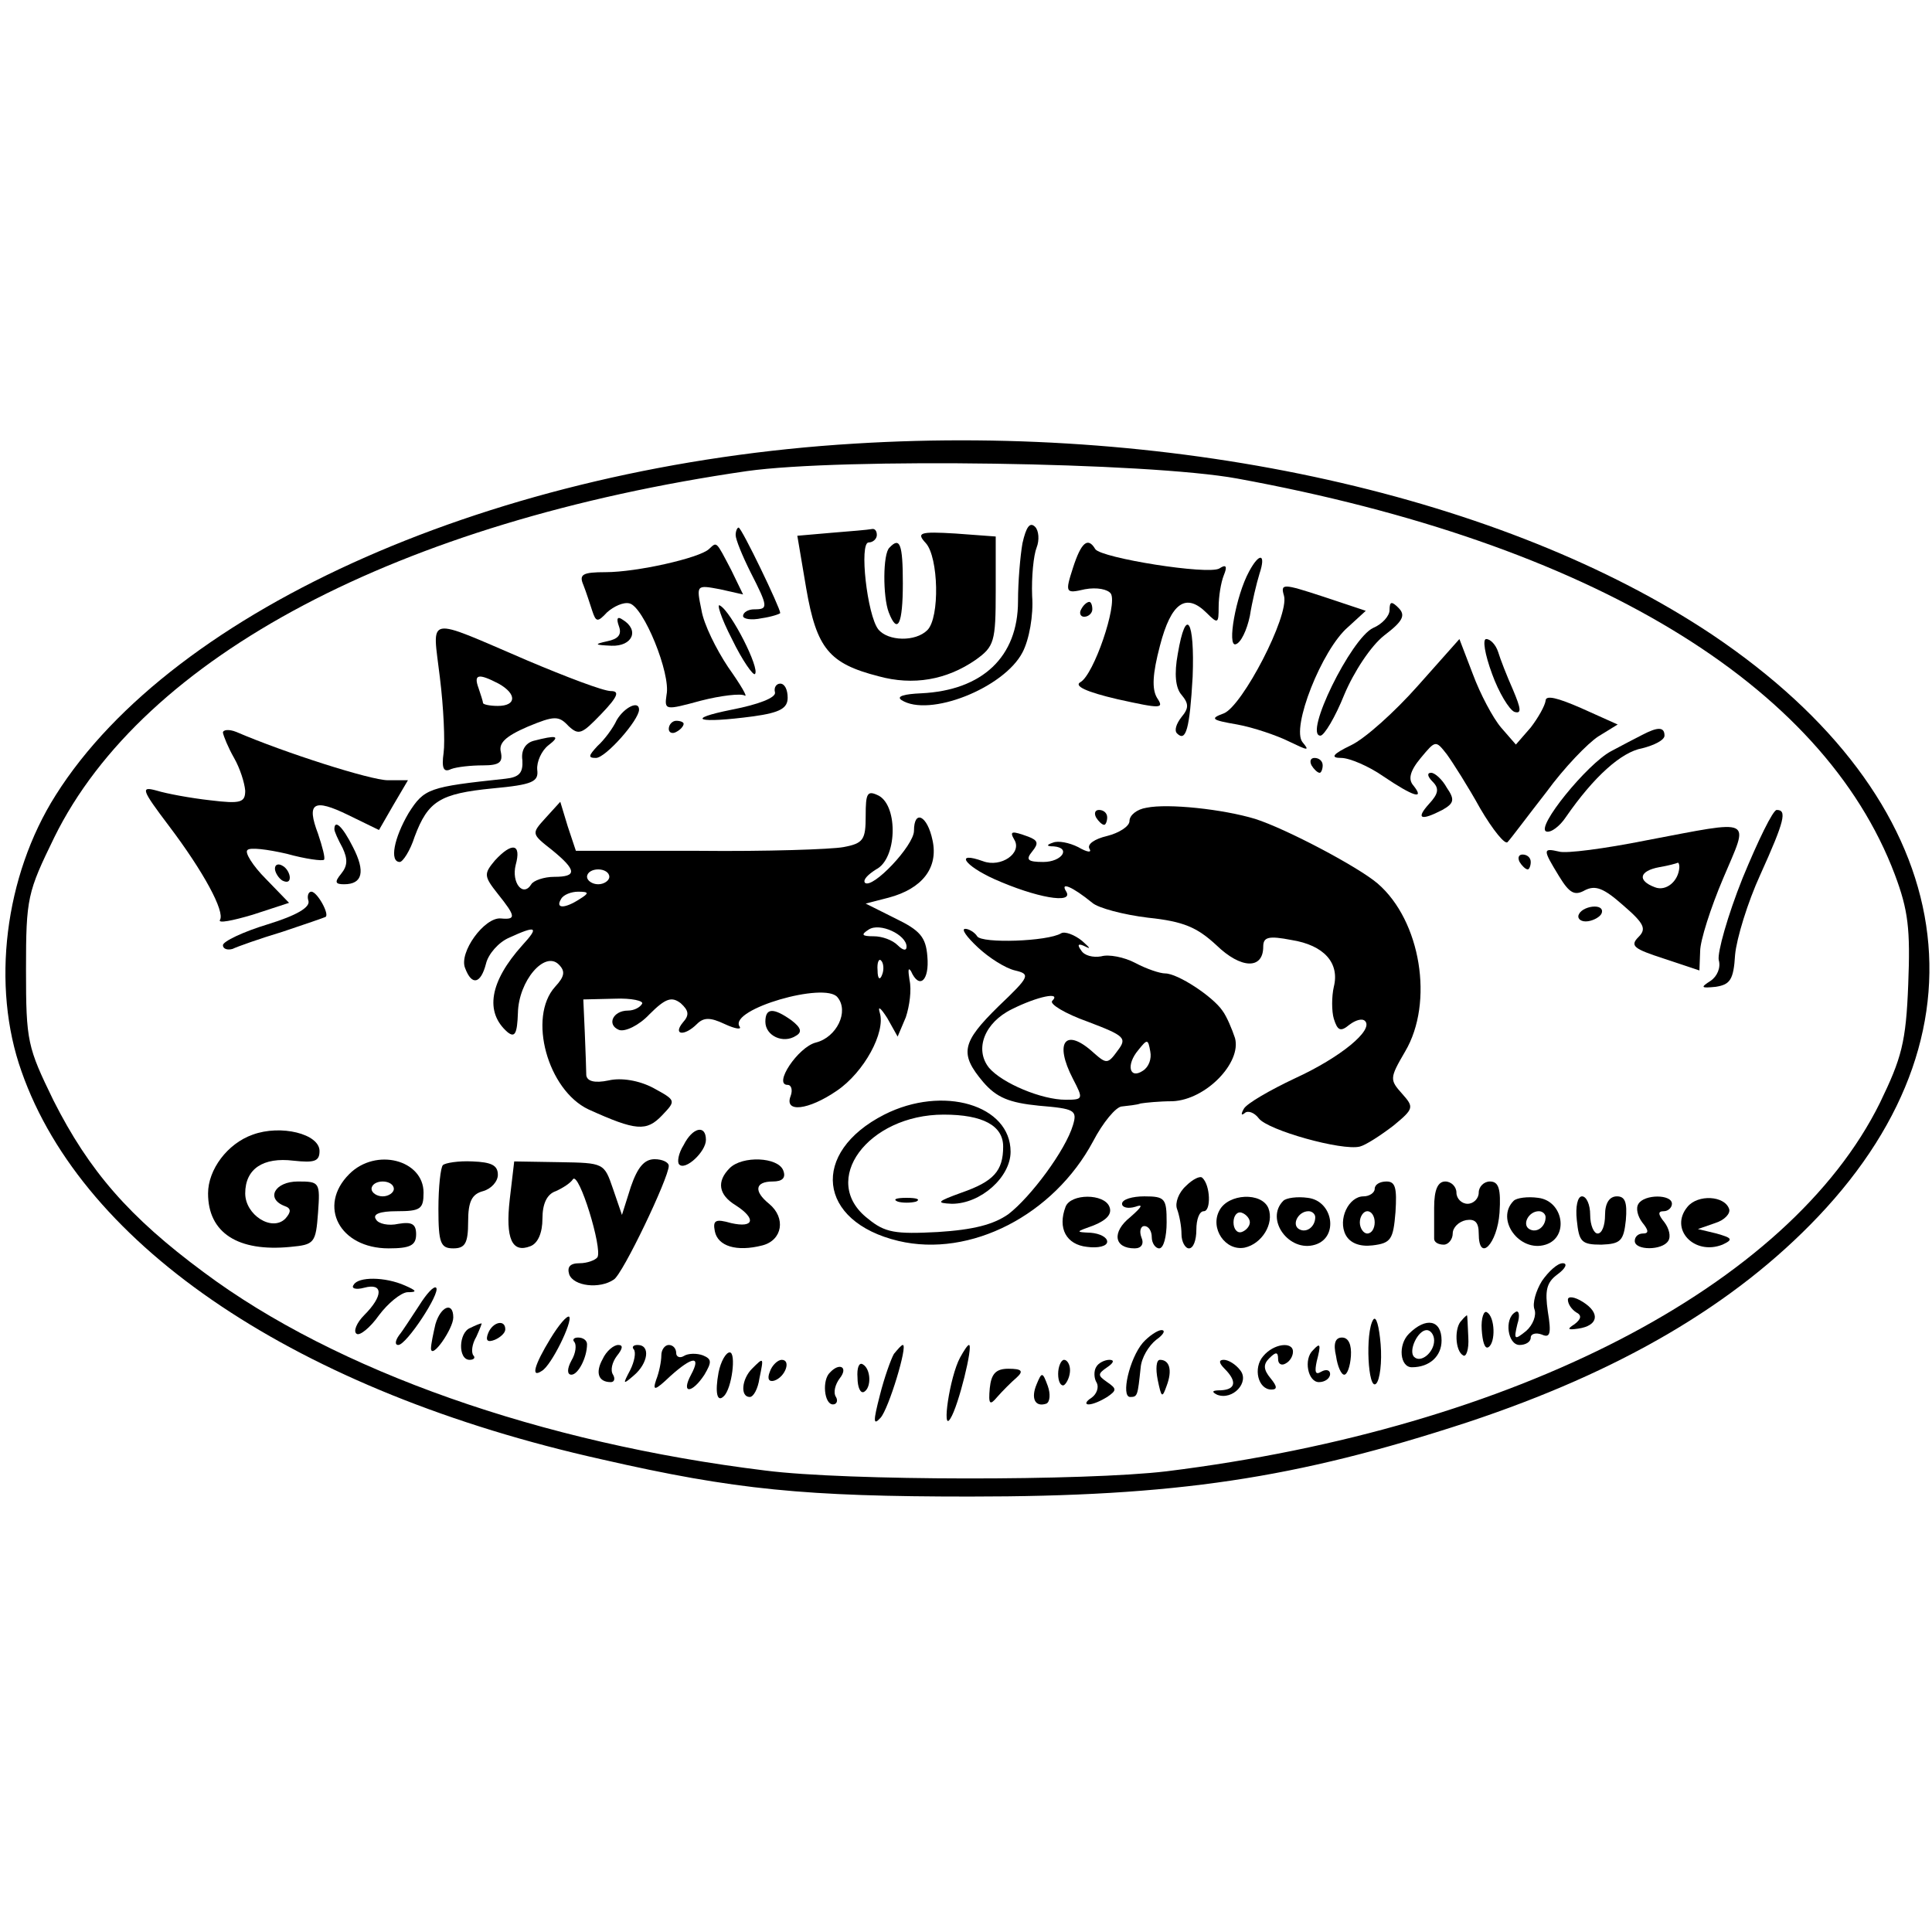
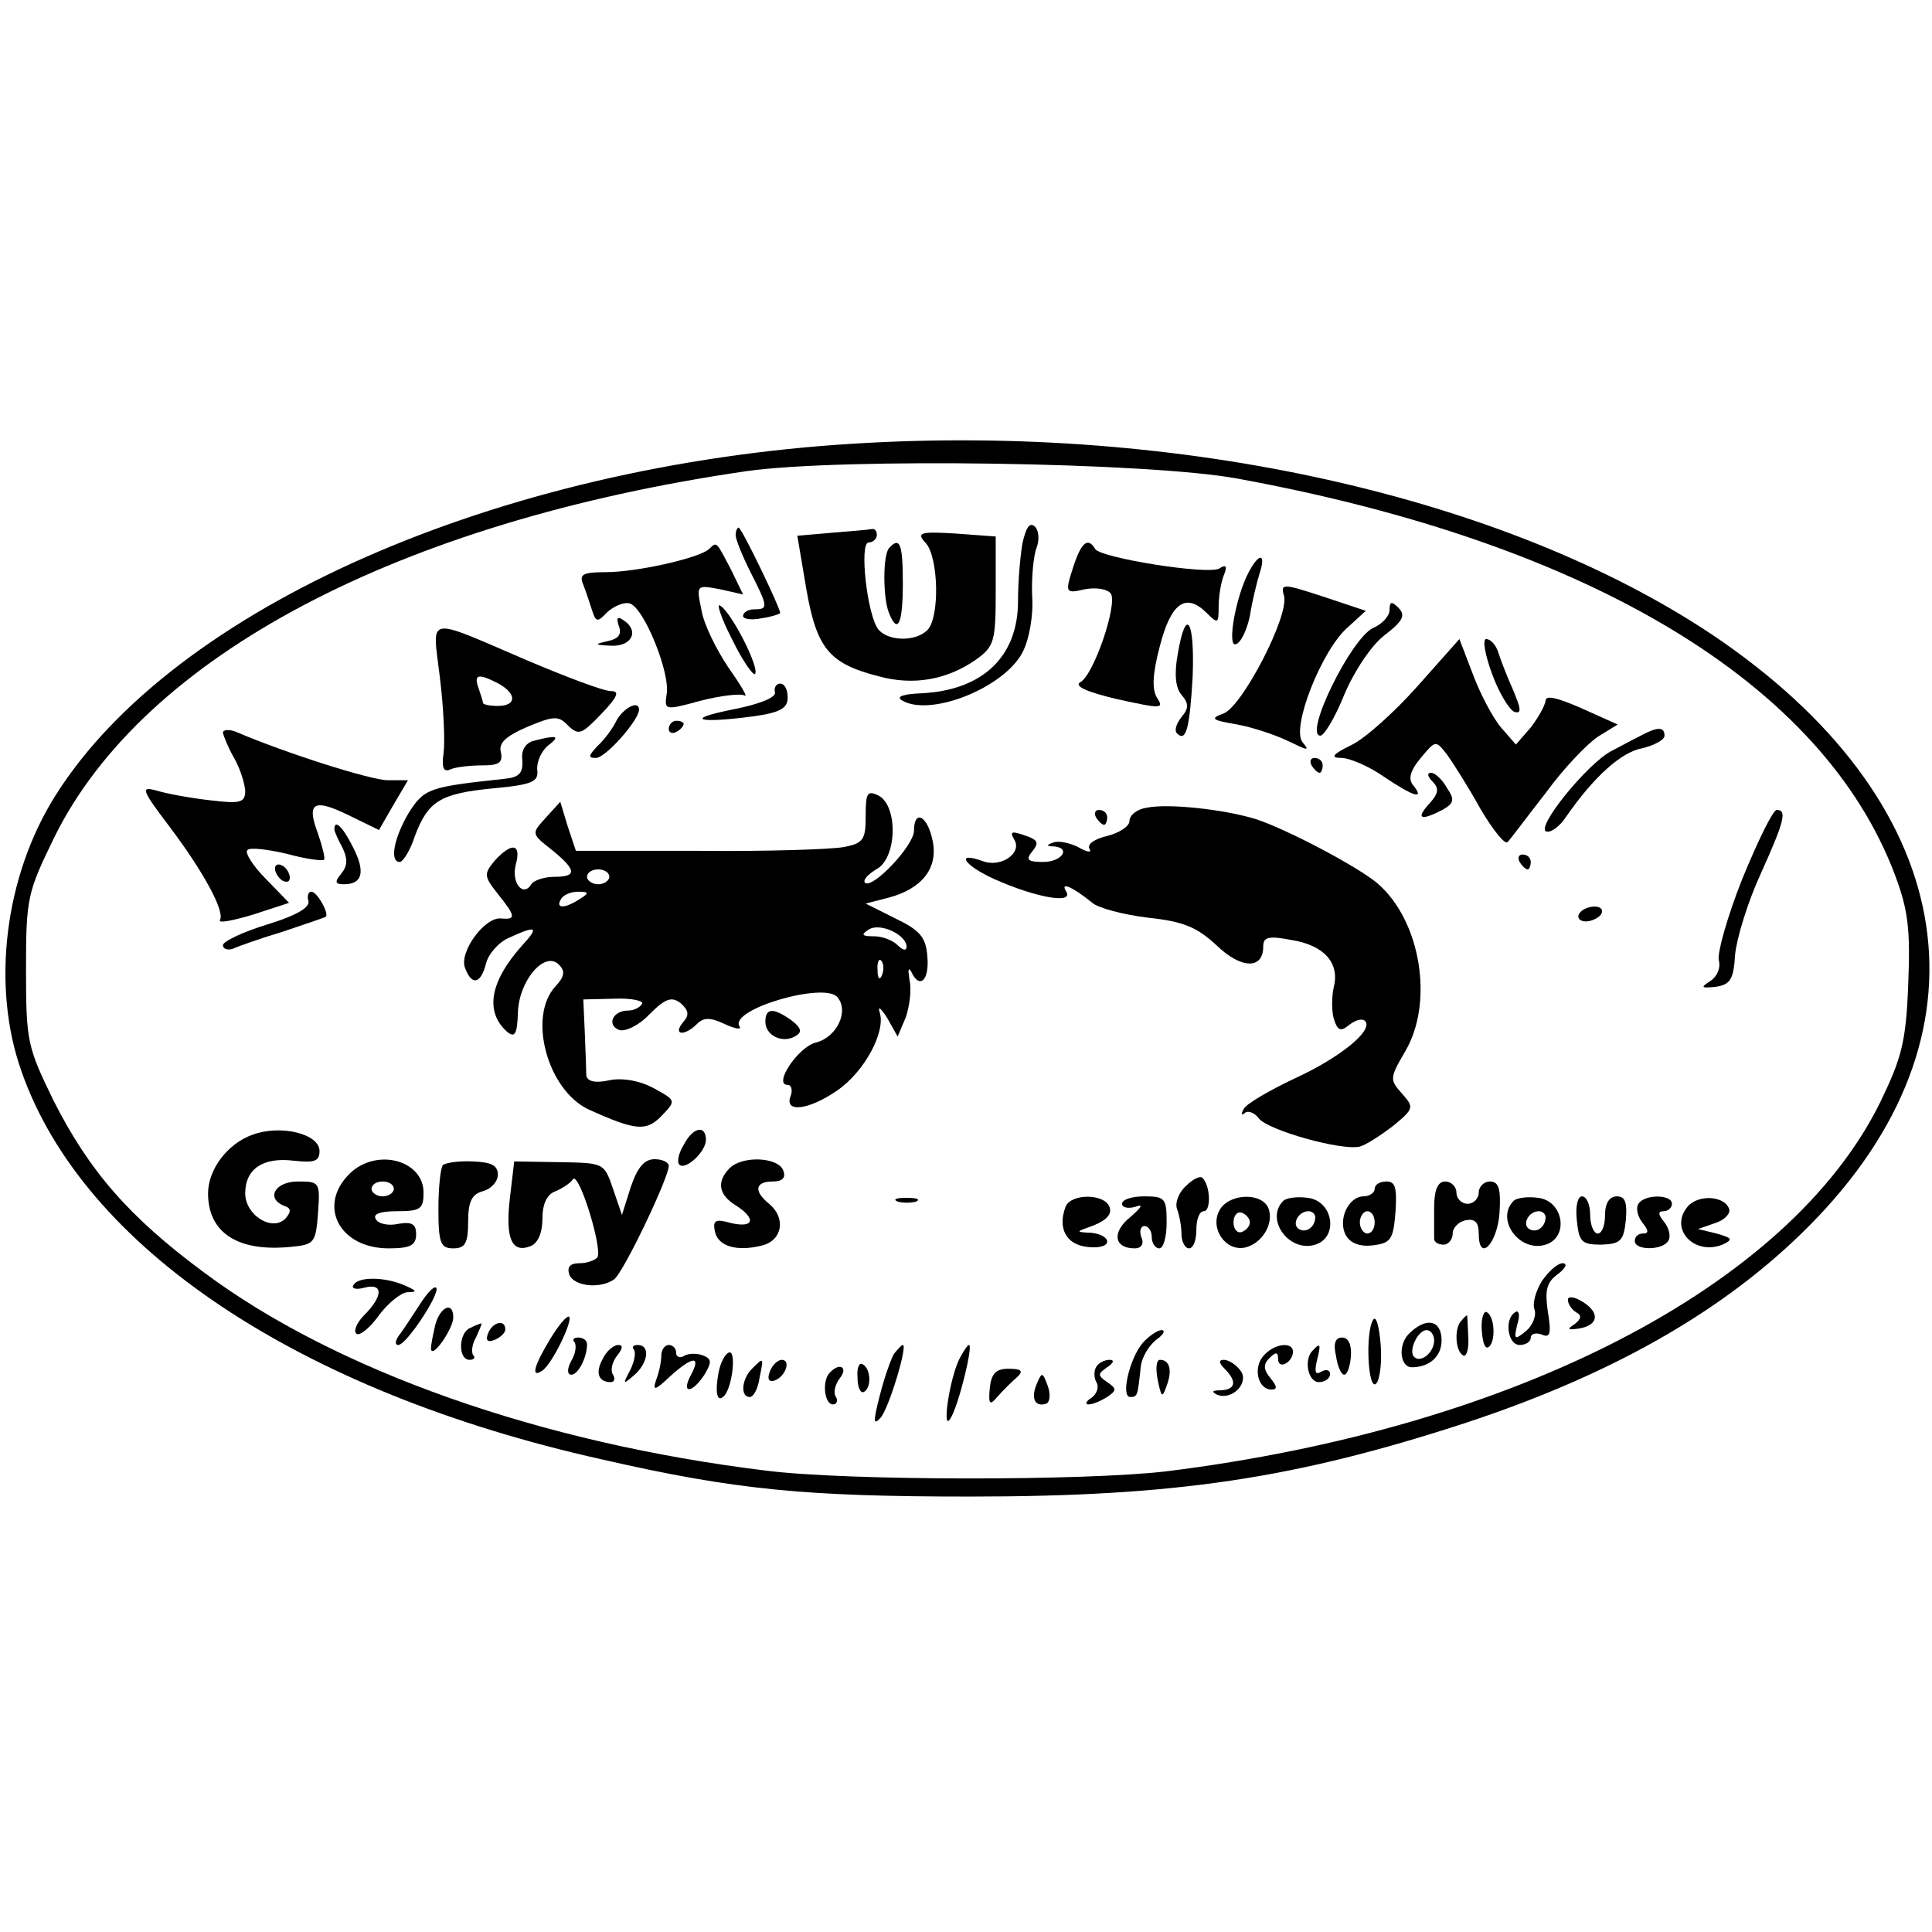
<svg xmlns="http://www.w3.org/2000/svg" version="1.0" width="260pt" height="260pt" viewBox="0 0 260 260" preserveAspectRatio="xMidYMid meet">
  <g transform="translate(0,260) scale(0.1,-0.1)" fill="#000000" stroke="none">
    <path d="M1150 2003 c-481 -29 -916 -221 -1075 -473 -69 -109 -87 -257 -46 -372 83 -237 373 -431 781 -522 179 -41 274 -50 495 -50 277 0 438 24 670 100 205 68 359 158 472 277 243 256 186 562 -143 783 -279 186 -716 284 -1154 257z m515 -47 c475 -87 788 -276 885 -533 18 -48 21 -73 18 -148 -3 -78 -9 -99 -38 -159 -122 -247 -492 -438 -960 -496 -109 -13 -431 -13 -540 1 -302 37 -578 134 -756 267 -100 74 -154 136 -202 231 -35 72 -37 79 -37 176 0 97 2 104 38 178 120 244 464 425 932 493 128 18 540 12 660 -10z" />
    <path d="M1376 1869 c-3 -17 -6 -52 -6 -78 0 -75 -48 -120 -130 -124 -23 -1 -34 -4 -27 -9 37 -24 138 16 163 64 9 17 15 50 13 76 -1 26 2 55 6 65 4 10 3 23 -2 28 -7 7 -12 0 -17 -22z" />
    <path d="M990 1880 c0 -6 9 -28 20 -50 24 -47 24 -50 5 -50 -8 0 -15 -4 -15 -9 0 -4 11 -6 25 -3 14 2 25 6 25 7 0 7 -52 115 -56 115 -2 0 -4 -5 -4 -10z" />
    <path d="M1119 1883 l-46 -4 12 -71 c14 -81 31 -101 97 -118 47 -13 92 -5 131 22 25 18 27 24 27 93 l0 73 -54 4 c-49 3 -53 1 -40 -13 17 -19 19 -100 2 -117 -16 -16 -53 -15 -66 1 -15 19 -26 117 -13 117 6 0 11 5 11 10 0 6 -3 9 -7 8 -5 -1 -29 -3 -54 -5z" />
    <path d="M954 1861 c-13 -12 -97 -31 -139 -31 -31 0 -36 -3 -30 -17 4 -10 9 -26 12 -35 5 -15 7 -16 20 -2 9 8 22 14 30 12 19 -4 56 -95 50 -123 -3 -21 -2 -21 46 -8 27 7 54 10 59 7 5 -3 -5 14 -22 38 -16 24 -33 58 -36 77 -7 34 -7 34 25 28 l31 -7 -16 33 c-21 40 -19 38 -30 28z" />
    <path d="M1197 1863 c-9 -8 -9 -66 -1 -87 12 -31 19 -16 19 39 0 53 -4 63 -18 48z" />
    <path d="M1444 1836 c-11 -34 -10 -35 16 -29 16 3 31 0 35 -6 9 -15 -23 -109 -41 -119 -9 -5 7 -13 50 -23 59 -13 63 -13 53 2 -7 12 -6 32 4 70 15 58 35 72 63 44 15 -15 16 -14 16 8 0 14 3 33 7 43 5 12 3 15 -6 9 -15 -9 -159 14 -167 26 -10 17 -19 9 -30 -25z" />
    <path d="M1681 1831 c-18 -33 -30 -102 -18 -98 7 2 15 19 19 38 3 19 9 44 13 57 9 27 0 29 -14 3z" />
    <path d="M1728 1798 c7 -27 -56 -148 -81 -158 -19 -7 -17 -9 18 -15 22 -4 54 -15 70 -23 25 -12 28 -13 18 -1 -16 19 26 125 61 155 l24 22 -57 19 c-55 18 -58 18 -53 1z" />
    <path d="M985 1740 c14 -29 29 -50 31 -47 7 7 -32 84 -47 92 -5 4 1 -16 16 -45z" />
-     <path d="M1455 1780 c-3 -5 -1 -10 4 -10 6 0 11 5 11 10 0 6 -2 10 -4 10 -3 0 -8 -4 -11 -10z" />
    <path d="M1870 1779 c0 -8 -10 -19 -22 -24 -30 -14 -94 -145 -71 -145 5 0 20 25 32 55 13 31 36 66 54 80 25 19 29 27 19 37 -9 9 -12 9 -12 -3z" />
    <path d="M833 1757 c4 -11 -1 -17 -16 -20 -18 -4 -17 -5 6 -6 28 -1 38 21 15 35 -7 5 -9 2 -5 -9z" />
    <path d="M592 1688 c5 -40 7 -86 5 -101 -3 -21 0 -27 10 -22 8 3 27 5 43 5 22 0 27 4 24 18 -3 12 6 21 36 34 36 15 42 15 55 1 14 -13 18 -11 44 16 23 24 25 31 13 31 -10 0 -60 19 -112 41 -140 60 -128 62 -118 -23z m79 -8 c25 -14 24 -30 -1 -30 -11 0 -20 2 -20 4 0 2 -3 11 -6 20 -7 19 0 20 27 6z" />
    <path d="M1585 1720 c-5 -27 -3 -46 5 -55 10 -12 10 -18 0 -30 -7 -9 -10 -18 -6 -22 12 -12 17 6 21 76 3 77 -9 96 -20 31z" />
    <path d="M1908 1677 c-31 -35 -71 -71 -90 -80 -25 -12 -28 -17 -13 -17 11 0 37 -11 57 -25 40 -27 56 -32 40 -12 -7 8 -5 19 10 37 20 24 20 24 35 5 8 -11 29 -44 45 -73 17 -29 34 -50 37 -45 4 4 27 35 52 67 24 33 56 66 70 75 l26 16 -49 22 c-32 14 -48 18 -48 10 -1 -7 -10 -23 -20 -36 l-20 -23 -20 23 c-11 13 -28 45 -38 72 l-18 47 -56 -63z" />
    <path d="M2008 1693 c9 -25 23 -48 30 -51 10 -3 9 4 -2 30 -8 18 -17 41 -20 51 -3 9 -10 17 -16 17 -5 0 -2 -20 8 -47z" />
    <path d="M1043 1668 c1 -7 -22 -16 -58 -23 -65 -13 -46 -19 29 -9 36 5 46 11 46 25 0 11 -4 19 -10 19 -5 0 -9 -5 -7 -12z" />
    <path d="M830 1631 c-5 -11 -17 -27 -26 -35 -12 -13 -13 -16 -2 -16 13 0 58 51 58 65 0 13 -20 3 -30 -14z" />
    <path d="M900 1619 c0 -5 5 -7 10 -4 6 3 10 8 10 11 0 2 -4 4 -10 4 -5 0 -10 -5 -10 -11z" />
    <path d="M300 1614 c1 -5 7 -20 15 -34 8 -14 14 -33 15 -44 0 -16 -6 -18 -47 -13 -27 3 -59 9 -72 13 -22 6 -21 2 16 -47 47 -62 76 -116 69 -127 -3 -5 17 -1 44 7 l49 16 -31 32 c-18 18 -29 36 -25 39 3 4 27 1 53 -5 25 -7 48 -10 50 -8 2 2 -2 17 -8 35 -16 42 -6 48 41 25 l41 -20 19 33 20 34 -27 0 c-23 0 -139 37 -204 65 -10 4 -18 3 -18 -1z" />
    <path d="M2210 1611 c-8 -4 -27 -14 -42 -22 -32 -17 -102 -103 -87 -108 6 -2 18 7 26 19 38 55 75 88 103 93 16 4 30 11 30 17 0 12 -9 12 -30 1z" />
    <path d="M718 1603 c-11 -3 -17 -13 -15 -26 1 -17 -4 -23 -23 -25 -103 -11 -109 -13 -130 -46 -20 -34 -26 -66 -12 -66 4 0 14 15 20 34 18 48 34 58 105 65 54 5 62 9 60 25 -1 11 6 26 15 33 17 13 11 14 -20 6z" />
    <path d="M1765 1570 c3 -5 8 -10 11 -10 2 0 4 5 4 10 0 6 -5 10 -11 10 -5 0 -7 -4 -4 -10z" />
    <path d="M1928 1548 c9 -9 8 -16 -5 -30 -18 -20 -11 -23 18 -8 16 9 17 14 6 30 -6 11 -16 20 -21 20 -6 0 -5 -5 2 -12z" />
    <path d="M1165 1502 c0 -32 -3 -37 -30 -42 -16 -3 -104 -6 -195 -5 l-165 0 -11 33 -10 33 -20 -22 c-19 -21 -19 -21 9 -43 33 -27 34 -36 3 -36 -14 0 -28 -5 -31 -10 -11 -18 -27 2 -21 26 8 29 -5 31 -28 6 -15 -18 -15 -21 4 -45 24 -30 25 -35 4 -33 -22 2 -57 -46 -48 -67 9 -24 21 -21 28 6 3 13 17 29 31 35 37 17 41 15 18 -10 -44 -49 -51 -90 -20 -117 10 -8 13 -2 14 26 1 43 36 84 55 65 9 -9 8 -16 -5 -30 -37 -41 -10 -139 45 -165 64 -29 78 -30 99 -8 19 20 19 20 -12 37 -19 10 -43 14 -60 10 -19 -4 -29 -1 -30 7 0 6 -1 32 -2 57 l-2 45 42 1 c23 1 40 -3 37 -7 -3 -5 -11 -9 -19 -9 -20 0 -29 -19 -12 -26 8 -3 27 6 41 21 22 22 30 24 42 15 11 -10 12 -16 3 -26 -14 -17 2 -19 19 -2 9 9 18 9 37 0 15 -7 24 -8 20 -3 -13 23 115 60 132 39 16 -19 -1 -54 -29 -61 -24 -6 -58 -57 -38 -57 5 0 7 -7 4 -15 -9 -23 24 -19 62 7 37 25 66 79 58 105 -3 10 1 7 10 -7 l14 -25 11 26 c5 15 8 37 5 50 -2 13 -2 18 2 12 11 -25 25 -13 22 20 -2 26 -10 35 -43 51 l-40 20 31 8 c45 12 67 40 59 77 -7 34 -25 42 -25 13 0 -20 -56 -79 -66 -70 -3 4 4 11 15 18 28 14 30 84 4 99 -16 8 -18 4 -18 -27z m-345 -82 c0 -5 -7 -10 -15 -10 -8 0 -15 5 -15 10 0 6 7 10 15 10 8 0 15 -4 15 -10z m-40 -30 c-20 -13 -33 -13 -25 0 3 6 14 10 23 10 15 0 15 -2 2 -10z m440 -64 c0 -6 -5 -5 -12 2 -7 7 -21 12 -32 12 -16 0 -18 2 -7 9 15 10 51 -7 51 -23z m-33 -38 c-3 -8 -6 -5 -6 6 -1 11 2 17 5 13 3 -3 4 -12 1 -19z" />
    <path d="M1543 1513 c-13 -2 -23 -10 -23 -18 0 -7 -14 -16 -30 -20 -17 -4 -27 -11 -24 -17 4 -6 -3 -5 -15 2 -12 6 -27 9 -34 6 -9 -3 -9 -5 1 -5 24 -2 11 -21 -14 -21 -21 0 -24 3 -15 14 9 11 8 15 -5 20 -22 8 -26 8 -19 -4 11 -18 -18 -38 -42 -29 -39 14 -25 -6 15 -24 56 -25 107 -34 97 -17 -9 14 8 7 35 -15 8 -7 42 -16 75 -20 48 -5 66 -13 92 -37 33 -32 63 -33 63 -2 0 13 7 15 38 9 44 -7 65 -31 57 -63 -3 -13 -3 -33 0 -43 5 -16 9 -18 21 -8 8 6 17 9 21 5 12 -12 -33 -49 -94 -77 -34 -16 -65 -34 -69 -41 -4 -7 -4 -10 1 -6 4 4 13 1 19 -7 12 -16 112 -44 136 -38 8 2 28 15 45 28 28 23 28 25 12 43 -17 19 -17 21 4 57 39 66 21 176 -37 226 -27 23 -124 74 -165 87 -43 13 -117 21 -146 15z" />
    <path d="M1475 1500 c3 -5 8 -10 11 -10 2 0 4 5 4 10 0 6 -5 10 -11 10 -5 0 -7 -4 -4 -10z" />
    <path d="M2345 1418 c-20 -50 -34 -100 -32 -110 3 -10 -2 -22 -11 -28 -14 -9 -13 -10 7 -8 19 3 24 9 26 43 2 22 17 71 34 108 33 73 36 87 22 87 -5 0 -25 -41 -46 -92z" />
    <path d="M450 1484 c0 -3 5 -14 11 -25 7 -15 7 -24 -2 -35 -9 -11 -8 -14 4 -14 25 0 29 17 12 50 -14 28 -25 38 -25 24z" />
-     <path d="M2215 1469 c-55 -11 -108 -18 -117 -15 -22 5 -22 3 0 -33 14 -23 21 -27 35 -19 14 7 25 3 51 -20 29 -25 32 -32 21 -43 -12 -12 -6 -16 34 -29 l48 -16 1 26 c0 14 14 58 31 98 35 83 44 79 -104 51z m45 -36 c-1 -19 -18 -33 -33 -27 -24 9 -21 22 6 27 12 2 23 5 25 6 1 0 2 -2 2 -6z" />
    <path d="M2045 1440 c3 -5 8 -10 11 -10 2 0 4 5 4 10 0 6 -5 10 -11 10 -5 0 -7 -4 -4 -10z" />
    <path d="M370 1431 c0 -5 5 -13 10 -16 6 -3 10 -2 10 4 0 5 -4 13 -10 16 -5 3 -10 2 -10 -4z" />
    <path d="M415 1388 c3 -9 -16 -20 -55 -32 -33 -10 -60 -23 -60 -28 0 -5 6 -7 13 -5 6 3 37 14 67 23 30 10 56 19 58 20 6 3 -11 34 -19 34 -4 0 -6 -6 -4 -12z" />
    <path d="M2125 1370 c-3 -5 1 -10 9 -10 8 0 18 5 21 10 3 6 -1 10 -9 10 -8 0 -18 -4 -21 -10z" />
-     <path d="M1316 1325 c15 -14 37 -28 50 -31 21 -5 20 -8 -22 -48 -50 -49 -53 -64 -21 -102 18 -21 35 -28 75 -32 48 -4 52 -6 46 -26 -10 -34 -57 -97 -87 -120 -20 -14 -47 -21 -95 -24 -57 -3 -71 -1 -94 18 -66 51 0 140 102 140 53 0 80 -15 80 -43 0 -33 -13 -47 -56 -62 -33 -12 -35 -14 -13 -15 39 0 79 36 79 70 0 63 -91 90 -170 50 -100 -51 -90 -144 19 -170 97 -23 209 35 262 134 13 25 31 47 39 47 8 1 20 2 25 4 6 1 25 3 43 3 45 2 93 52 84 85 -4 12 -11 29 -17 37 -13 19 -60 50 -77 50 -7 0 -25 6 -40 14 -15 8 -36 12 -46 9 -11 -2 -23 1 -27 8 -6 8 -4 10 6 5 8 -4 5 -1 -5 8 -10 8 -23 13 -28 10 -18 -11 -107 -14 -113 -4 -3 5 -11 10 -16 10 -6 0 2 -11 17 -25z m100 -72 c-4 -4 17 -17 48 -28 50 -19 53 -22 40 -39 -13 -18 -15 -18 -32 -3 -38 35 -54 15 -28 -35 14 -27 14 -28 -10 -28 -32 0 -85 22 -103 43 -20 25 -6 61 31 79 34 17 67 24 54 11z m122 -94 c-18 -12 -23 8 -6 28 12 15 13 15 16 -2 2 -10 -2 -21 -10 -26z" />
    <path d="M1030 1225 c0 -19 24 -30 41 -19 9 5 7 11 -6 21 -24 17 -35 17 -35 -2z" />
    <path d="M340 1073 c-34 -12 -60 -47 -60 -79 0 -53 40 -79 111 -72 32 3 34 5 37 46 3 41 2 42 -27 42 -31 0 -44 -23 -18 -33 9 -3 9 -8 1 -17 -18 -18 -54 5 -54 34 0 33 24 49 65 44 28 -3 35 -1 35 13 0 23 -52 36 -90 22z" />
    <path d="M920 1059 c-7 -11 -9 -23 -6 -26 8 -9 36 17 36 33 0 21 -18 17 -30 -7z" />
    <path d="M470 1020 c-43 -43 -13 -100 53 -100 29 0 37 4 37 19 0 14 -6 17 -24 14 -13 -3 -27 0 -30 6 -5 7 5 11 28 11 32 0 36 3 36 25 0 44 -64 61 -100 25z m60 -20 c0 -5 -7 -10 -15 -10 -8 0 -15 5 -15 10 0 6 7 10 15 10 8 0 15 -4 15 -10z" />
    <path d="M596 1032 c-3 -3 -6 -29 -6 -59 0 -46 3 -53 20 -53 16 0 20 7 20 36 0 27 5 37 20 41 11 3 20 13 20 22 0 13 -9 17 -34 18 -19 1 -37 -2 -40 -5z" />
    <path d="M686 986 c-6 -53 3 -73 28 -63 10 4 16 18 16 37 0 20 6 33 18 37 9 4 20 11 23 16 8 11 40 -93 33 -105 -3 -4 -14 -8 -24 -8 -13 0 -17 -5 -14 -15 6 -16 41 -20 60 -7 12 7 74 137 74 153 0 5 -9 9 -19 9 -14 0 -23 -11 -32 -37 l-12 -38 -12 35 c-12 35 -12 35 -72 36 l-61 1 -6 -51z" />
    <path d="M982 1028 c-18 -18 -15 -36 8 -50 28 -18 25 -31 -6 -24 -21 6 -25 4 -22 -11 4 -20 29 -28 64 -19 27 7 32 37 9 56 -21 17 -19 30 5 30 13 0 18 5 14 15 -7 18 -55 20 -72 3z" />
    <path d="M1596 1004 c-10 -9 -15 -23 -12 -31 3 -8 6 -23 6 -34 0 -10 5 -19 10 -19 6 0 10 11 10 25 0 14 4 25 10 25 10 0 9 35 -2 45 -3 3 -13 -2 -22 -11z" />
    <path d="M1850 1000 c0 -5 -7 -10 -15 -10 -20 0 -35 -31 -24 -52 6 -11 19 -16 36 -14 25 3 28 8 31 45 2 32 0 41 -12 41 -9 0 -16 -4 -16 -10z m0 -45 c0 -8 -4 -15 -10 -15 -5 0 -10 7 -10 15 0 8 5 15 10 15 6 0 10 -7 10 -15z" />
    <path d="M1930 975 c0 -19 0 -38 0 -42 0 -5 6 -8 13 -8 6 0 12 7 12 15 0 8 8 16 18 18 12 2 17 -3 17 -18 0 -40 25 -14 28 28 2 32 -1 42 -13 42 -8 0 -15 -7 -15 -15 0 -8 -7 -15 -15 -15 -8 0 -15 7 -15 15 0 8 -7 15 -15 15 -10 0 -15 -11 -15 -35z" />
    <path d="M1208 983 c6 -2 18 -2 25 0 6 3 1 5 -13 5 -14 0 -19 -2 -12 -5z" />
    <path d="M1434 976 c-11 -29 1 -51 29 -54 15 -2 27 1 27 7 0 6 -10 11 -22 12 -21 1 -21 1 4 10 17 7 25 15 21 25 -7 18 -52 18 -59 0z" />
    <path d="M1510 980 c0 -5 8 -7 18 -4 11 4 9 0 -7 -14 -25 -20 -22 -42 6 -42 9 0 13 6 9 15 -3 8 -1 15 4 15 6 0 10 -7 10 -15 0 -8 5 -15 10 -15 6 0 10 16 10 35 0 32 -2 35 -30 35 -16 0 -30 -4 -30 -10z" />
    <path d="M1641 971 c-13 -24 8 -55 34 -50 23 5 40 32 32 53 -9 22 -54 20 -66 -3z m41 -16 c0 -5 -5 -11 -11 -13 -6 -2 -11 4 -11 13 0 9 5 15 11 13 6 -2 11 -8 11 -13z" />
    <path d="M1727 984 c-25 -25 8 -70 43 -59 32 10 24 59 -10 63 -14 2 -29 0 -33 -4z m43 -22 c0 -13 -12 -22 -22 -16 -10 6 -1 24 13 24 5 0 9 -4 9 -8z" />
    <path d="M2037 984 c-25 -25 8 -70 43 -59 32 10 24 59 -10 63 -14 2 -29 0 -33 -4z m43 -22 c0 -13 -12 -22 -22 -16 -10 6 -1 24 13 24 5 0 9 -4 9 -8z" />
    <path d="M2122 958 c3 -29 6 -33 33 -33 26 1 30 5 33 33 2 24 -1 32 -12 32 -10 0 -16 -9 -16 -25 0 -14 -4 -25 -10 -25 -5 0 -10 11 -10 25 0 14 -5 25 -11 25 -6 0 -9 -14 -7 -32z" />
    <path d="M2205 980 c-4 -6 -1 -17 5 -25 9 -11 9 -15 1 -15 -6 0 -11 -4 -11 -10 0 -13 37 -13 45 0 4 6 1 17 -5 25 -9 11 -9 15 -1 15 6 0 11 5 11 10 0 13 -37 13 -45 0z" />
    <path d="M2271 976 c-25 -30 9 -66 47 -51 15 7 13 9 -8 15 l-25 6 23 8 c13 4 21 13 19 19 -6 18 -42 20 -56 3z" />
    <path d="M2075 876 c-8 -13 -13 -30 -10 -38 3 -8 -2 -21 -11 -29 -16 -13 -17 -12 -12 9 4 12 2 20 -3 16 -15 -9 -10 -44 6 -44 8 0 15 4 15 10 0 5 7 7 15 4 11 -5 13 1 8 31 -4 28 -2 39 13 50 11 8 14 15 7 15 -7 0 -19 -11 -28 -24z" />
    <path d="M476 871 c-4 -5 3 -7 14 -4 26 7 26 -11 0 -37 -10 -10 -15 -22 -10 -25 4 -3 18 8 30 25 12 16 29 30 38 31 14 0 13 2 -3 9 -27 12 -63 12 -69 1z" />
    <path d="M564 843 c-10 -15 -22 -34 -27 -40 -5 -7 -6 -13 -1 -13 11 0 57 70 51 77 -3 3 -13 -8 -23 -24z" />
    <path d="M2110 851 c0 -6 5 -13 11 -17 8 -4 7 -9 -2 -16 -11 -7 -9 -8 5 -6 27 4 30 21 6 36 -11 7 -20 8 -20 3z" />
    <path d="M586 818 c-3 -13 -6 -27 -6 -33 1 -15 30 27 30 42 0 22 -17 15 -24 -9z" />
    <path d="M1994 811 c1 -16 4 -27 9 -24 10 6 9 41 -2 47 -4 3 -8 -8 -7 -23z" />
    <path d="M741 799 c-22 -36 -27 -54 -12 -44 13 7 42 67 37 73 -3 2 -14 -11 -25 -29z" />
    <path d="M1848 824 c-11 -17 -7 -97 4 -86 5 5 8 29 6 53 -2 24 -6 39 -10 33z" />
    <path d="M1967 823 c-10 -9 -9 -41 2 -47 4 -3 8 8 7 24 -1 17 -1 30 -2 30 0 0 -4 -3 -7 -7z" />
    <path d="M633 813 c-16 -6 -17 -43 -1 -43 6 0 8 3 5 6 -3 4 -2 15 4 25 5 11 8 19 7 18 -2 0 -9 -3 -15 -6z" />
    <path d="M657 806 c-4 -10 -1 -13 9 -9 7 3 14 9 14 14 0 14 -17 10 -23 -5z" />
    <path d="M1896 805 c-15 -15 -12 -45 4 -45 24 0 40 15 40 36 0 28 -21 32 -44 9z m34 -9 c0 -16 -18 -31 -27 -22 -8 8 5 36 17 36 5 0 10 -6 10 -14z" />
    <path d="M1538 793 c-18 -21 -30 -73 -17 -73 10 0 10 2 14 39 1 14 11 30 21 38 10 7 13 13 7 13 -5 0 -17 -8 -25 -17z" />
    <path d="M773 794 c3 -4 2 -15 -4 -25 -6 -11 -6 -19 0 -19 9 0 21 23 21 41 0 5 -5 9 -12 9 -6 0 -8 -3 -5 -6z" />
    <path d="M1798 775 c2 -14 7 -25 11 -25 4 0 8 11 9 25 1 15 -3 25 -12 25 -9 0 -12 -8 -8 -25z" />
    <path d="M811 771 c-10 -18 -6 -31 11 -31 5 0 6 5 3 10 -4 6 -1 17 5 25 8 10 9 15 2 15 -6 0 -16 -8 -21 -19z" />
    <path d="M853 784 c3 -4 1 -16 -5 -28 -10 -19 -10 -20 5 -7 19 16 23 41 5 41 -6 0 -8 -3 -5 -6z" />
    <path d="M890 776 c0 -8 -3 -23 -7 -33 -5 -15 -2 -15 19 5 30 27 42 28 28 2 -14 -26 1 -26 18 0 10 17 10 21 -2 26 -8 3 -20 3 -26 -1 -5 -3 -10 -1 -10 4 0 6 -4 11 -10 11 -5 0 -10 -6 -10 -14z" />
    <path d="M1203 778 c-4 -7 -13 -32 -19 -56 -9 -35 -9 -41 1 -30 11 12 37 98 30 98 -2 0 -7 -6 -12 -12z" />
    <path d="M1292 773 c-14 -26 -25 -102 -13 -82 11 17 31 99 25 99 -2 0 -7 -8 -12 -17z" />
    <path d="M1700 775 c-14 -16 -7 -45 11 -45 8 0 8 4 -1 15 -10 12 -10 19 -2 27 9 9 12 9 12 -1 0 -7 5 -9 10 -6 6 3 10 10 10 16 0 14 -26 11 -40 -6z" />
    <path d="M1767 783 c-13 -12 -7 -43 8 -43 8 0 15 5 15 11 0 5 -5 7 -12 3 -8 -5 -9 0 -6 14 6 23 5 26 -5 15z" />
    <path d="M967 753 c-5 -27 -2 -41 7 -32 11 10 17 59 8 59 -5 0 -12 -12 -15 -27z" />
    <path d="M1012 758 c-14 -14 -16 -38 -3 -38 5 0 11 11 13 25 6 29 6 29 -10 13z" />
    <path d="M1036 754 c-4 -10 -1 -14 6 -12 15 5 23 28 10 28 -5 0 -13 -7 -16 -16z" />
    <path d="M1154 746 c0 -13 4 -22 9 -19 10 6 9 31 -2 37 -5 3 -8 -5 -7 -18z" />
-     <path d="M1424 751 c0 -11 4 -17 8 -15 4 3 8 12 8 20 0 8 -4 14 -8 14 -4 0 -8 -9 -8 -19z" />
    <path d="M1475 760 c-3 -5 -3 -15 1 -21 3 -6 0 -15 -7 -20 -8 -5 -9 -9 -4 -9 6 0 17 5 25 10 13 9 13 11 0 20 -13 9 -13 11 0 20 9 6 10 10 3 10 -6 0 -15 -4 -18 -10z" />
    <path d="M1558 743 c5 -24 6 -25 12 -8 8 21 4 35 -9 35 -5 0 -6 -12 -3 -27z" />
    <path d="M1648 758 c17 -17 15 -28 -5 -29 -12 0 -13 -2 -5 -6 21 -8 44 17 31 33 -6 8 -16 14 -22 14 -7 0 -7 -4 1 -12z" />
    <path d="M1117 753 c-11 -10 -8 -43 4 -43 5 0 7 5 4 10 -4 6 -1 17 5 25 12 15 0 22 -13 8z" />
    <path d="M1332 732 c-2 -22 0 -24 10 -12 7 8 19 20 26 26 10 9 7 12 -11 12 -17 0 -23 -7 -25 -26z" />
    <path d="M1395 737 c-8 -19 -2 -31 13 -26 5 2 6 13 2 24 -7 19 -8 19 -15 2z" />
  </g>
</svg>